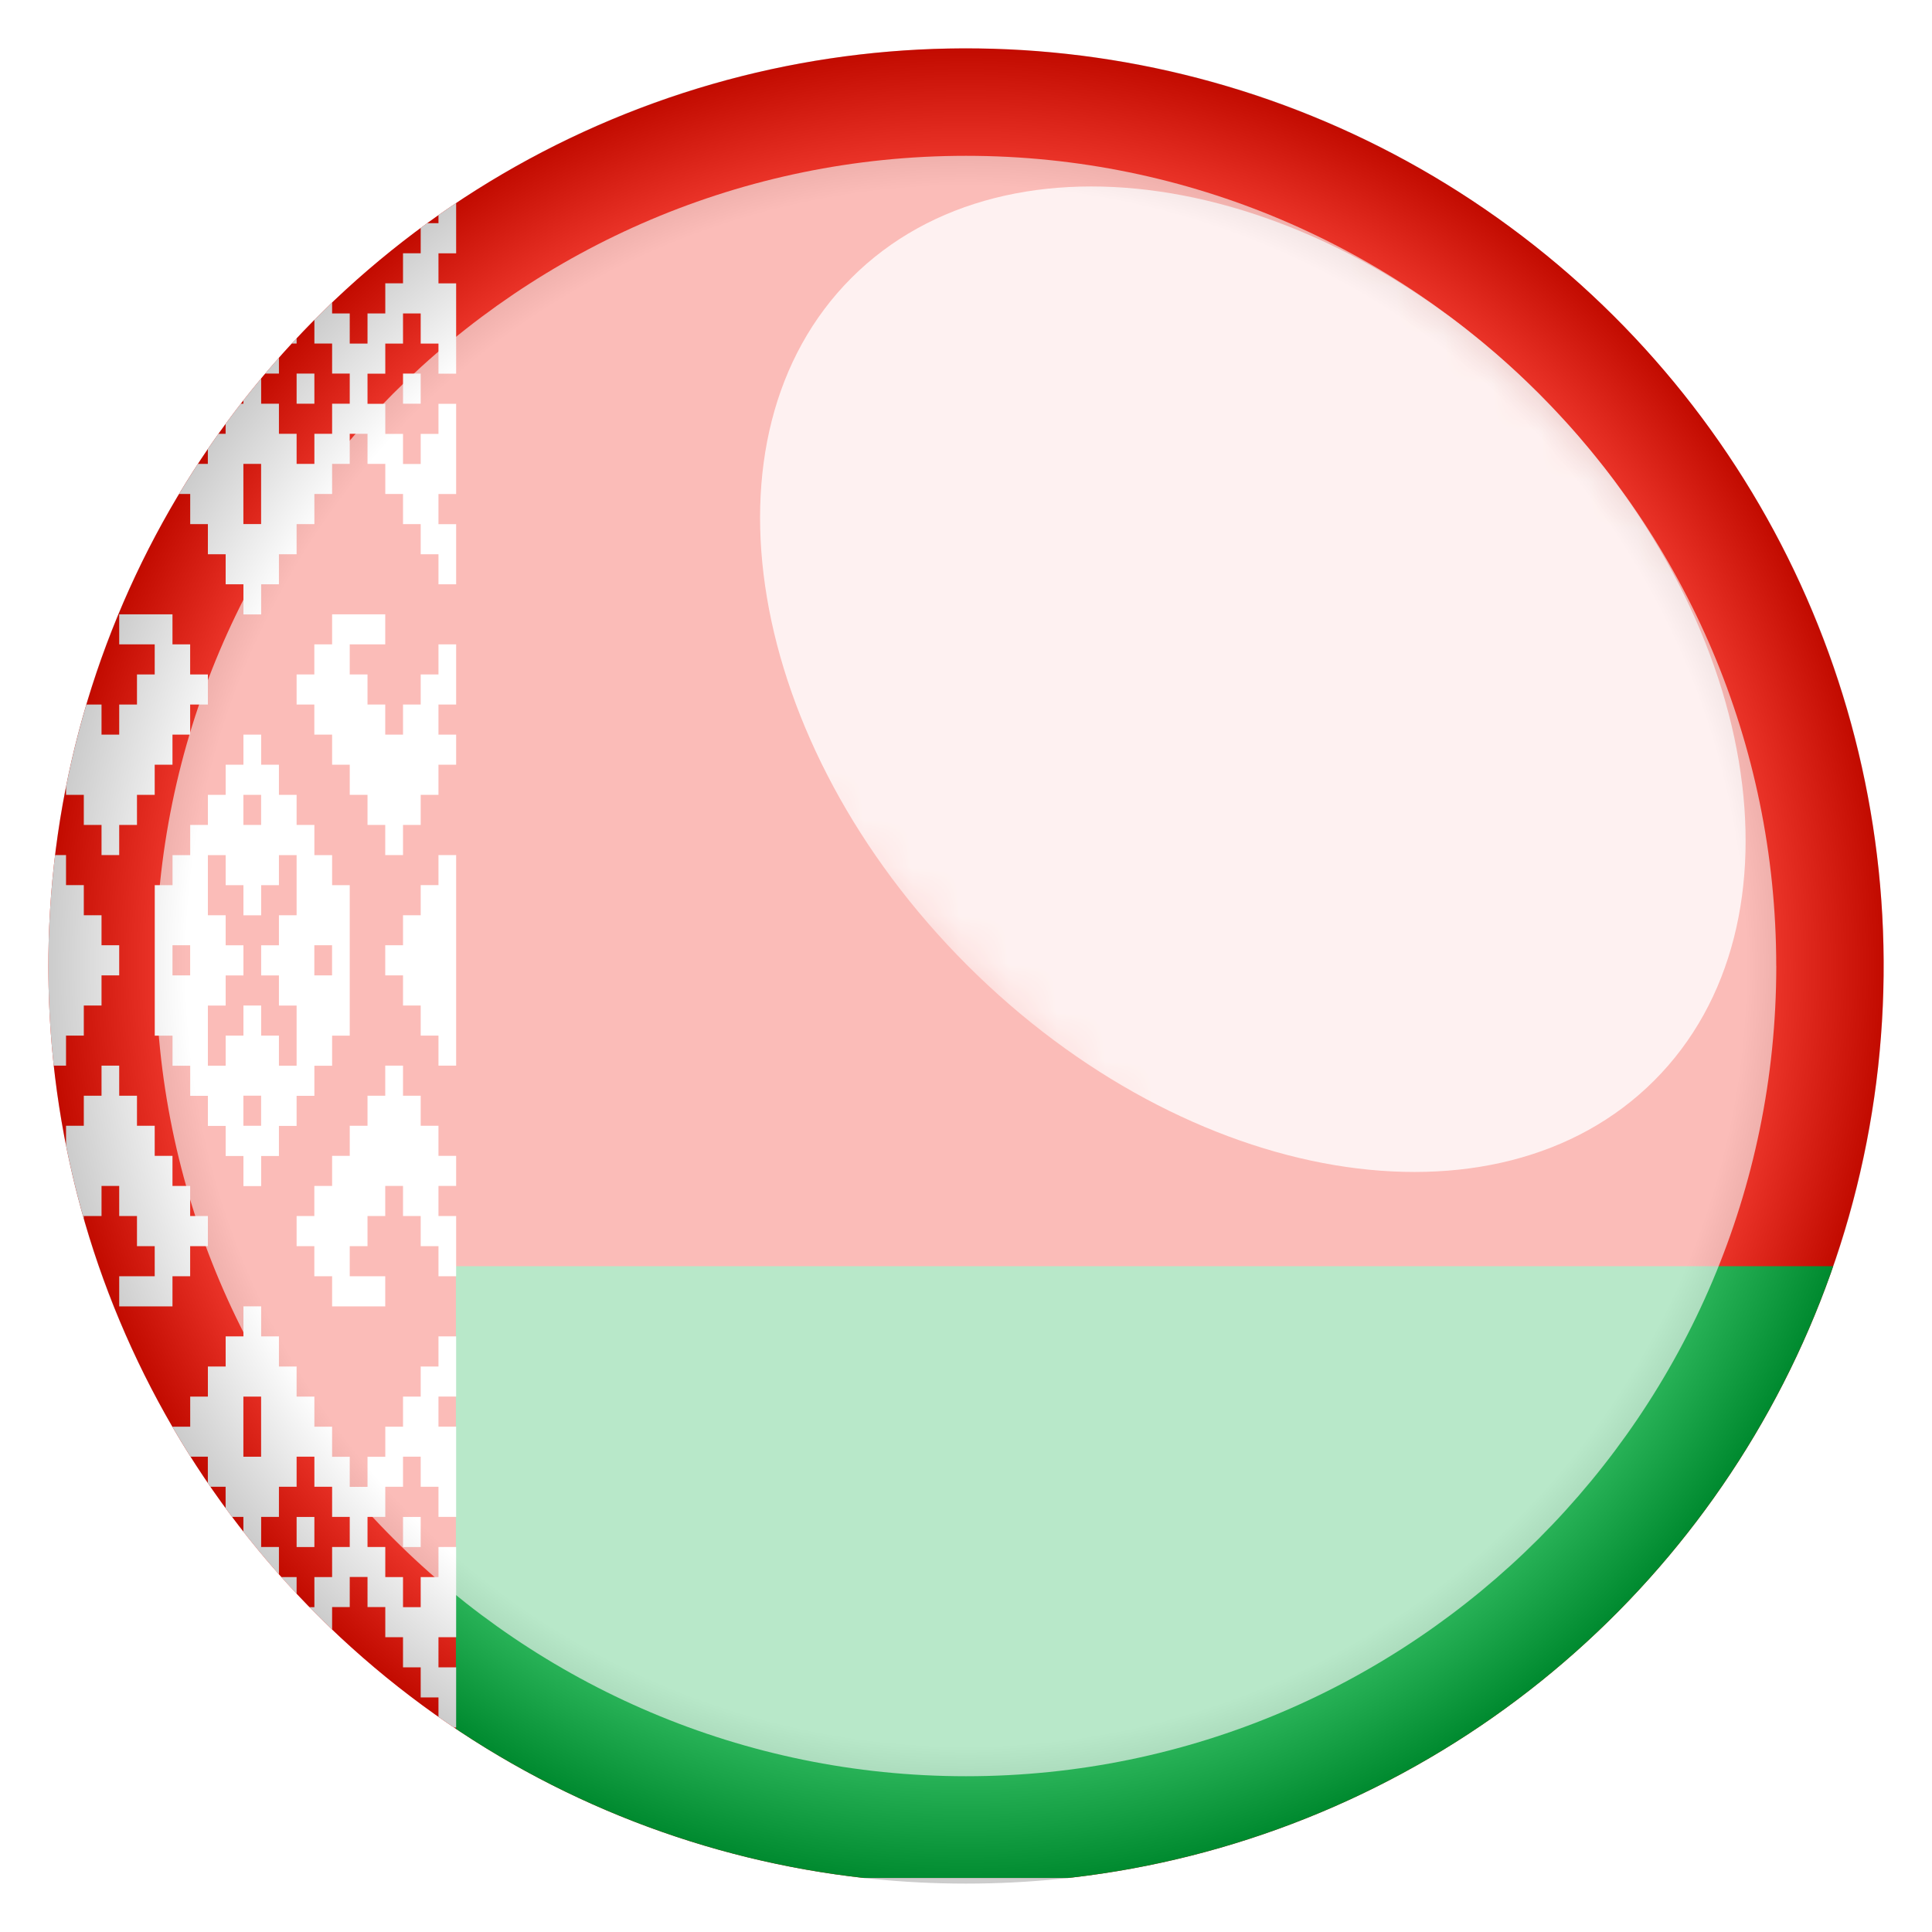
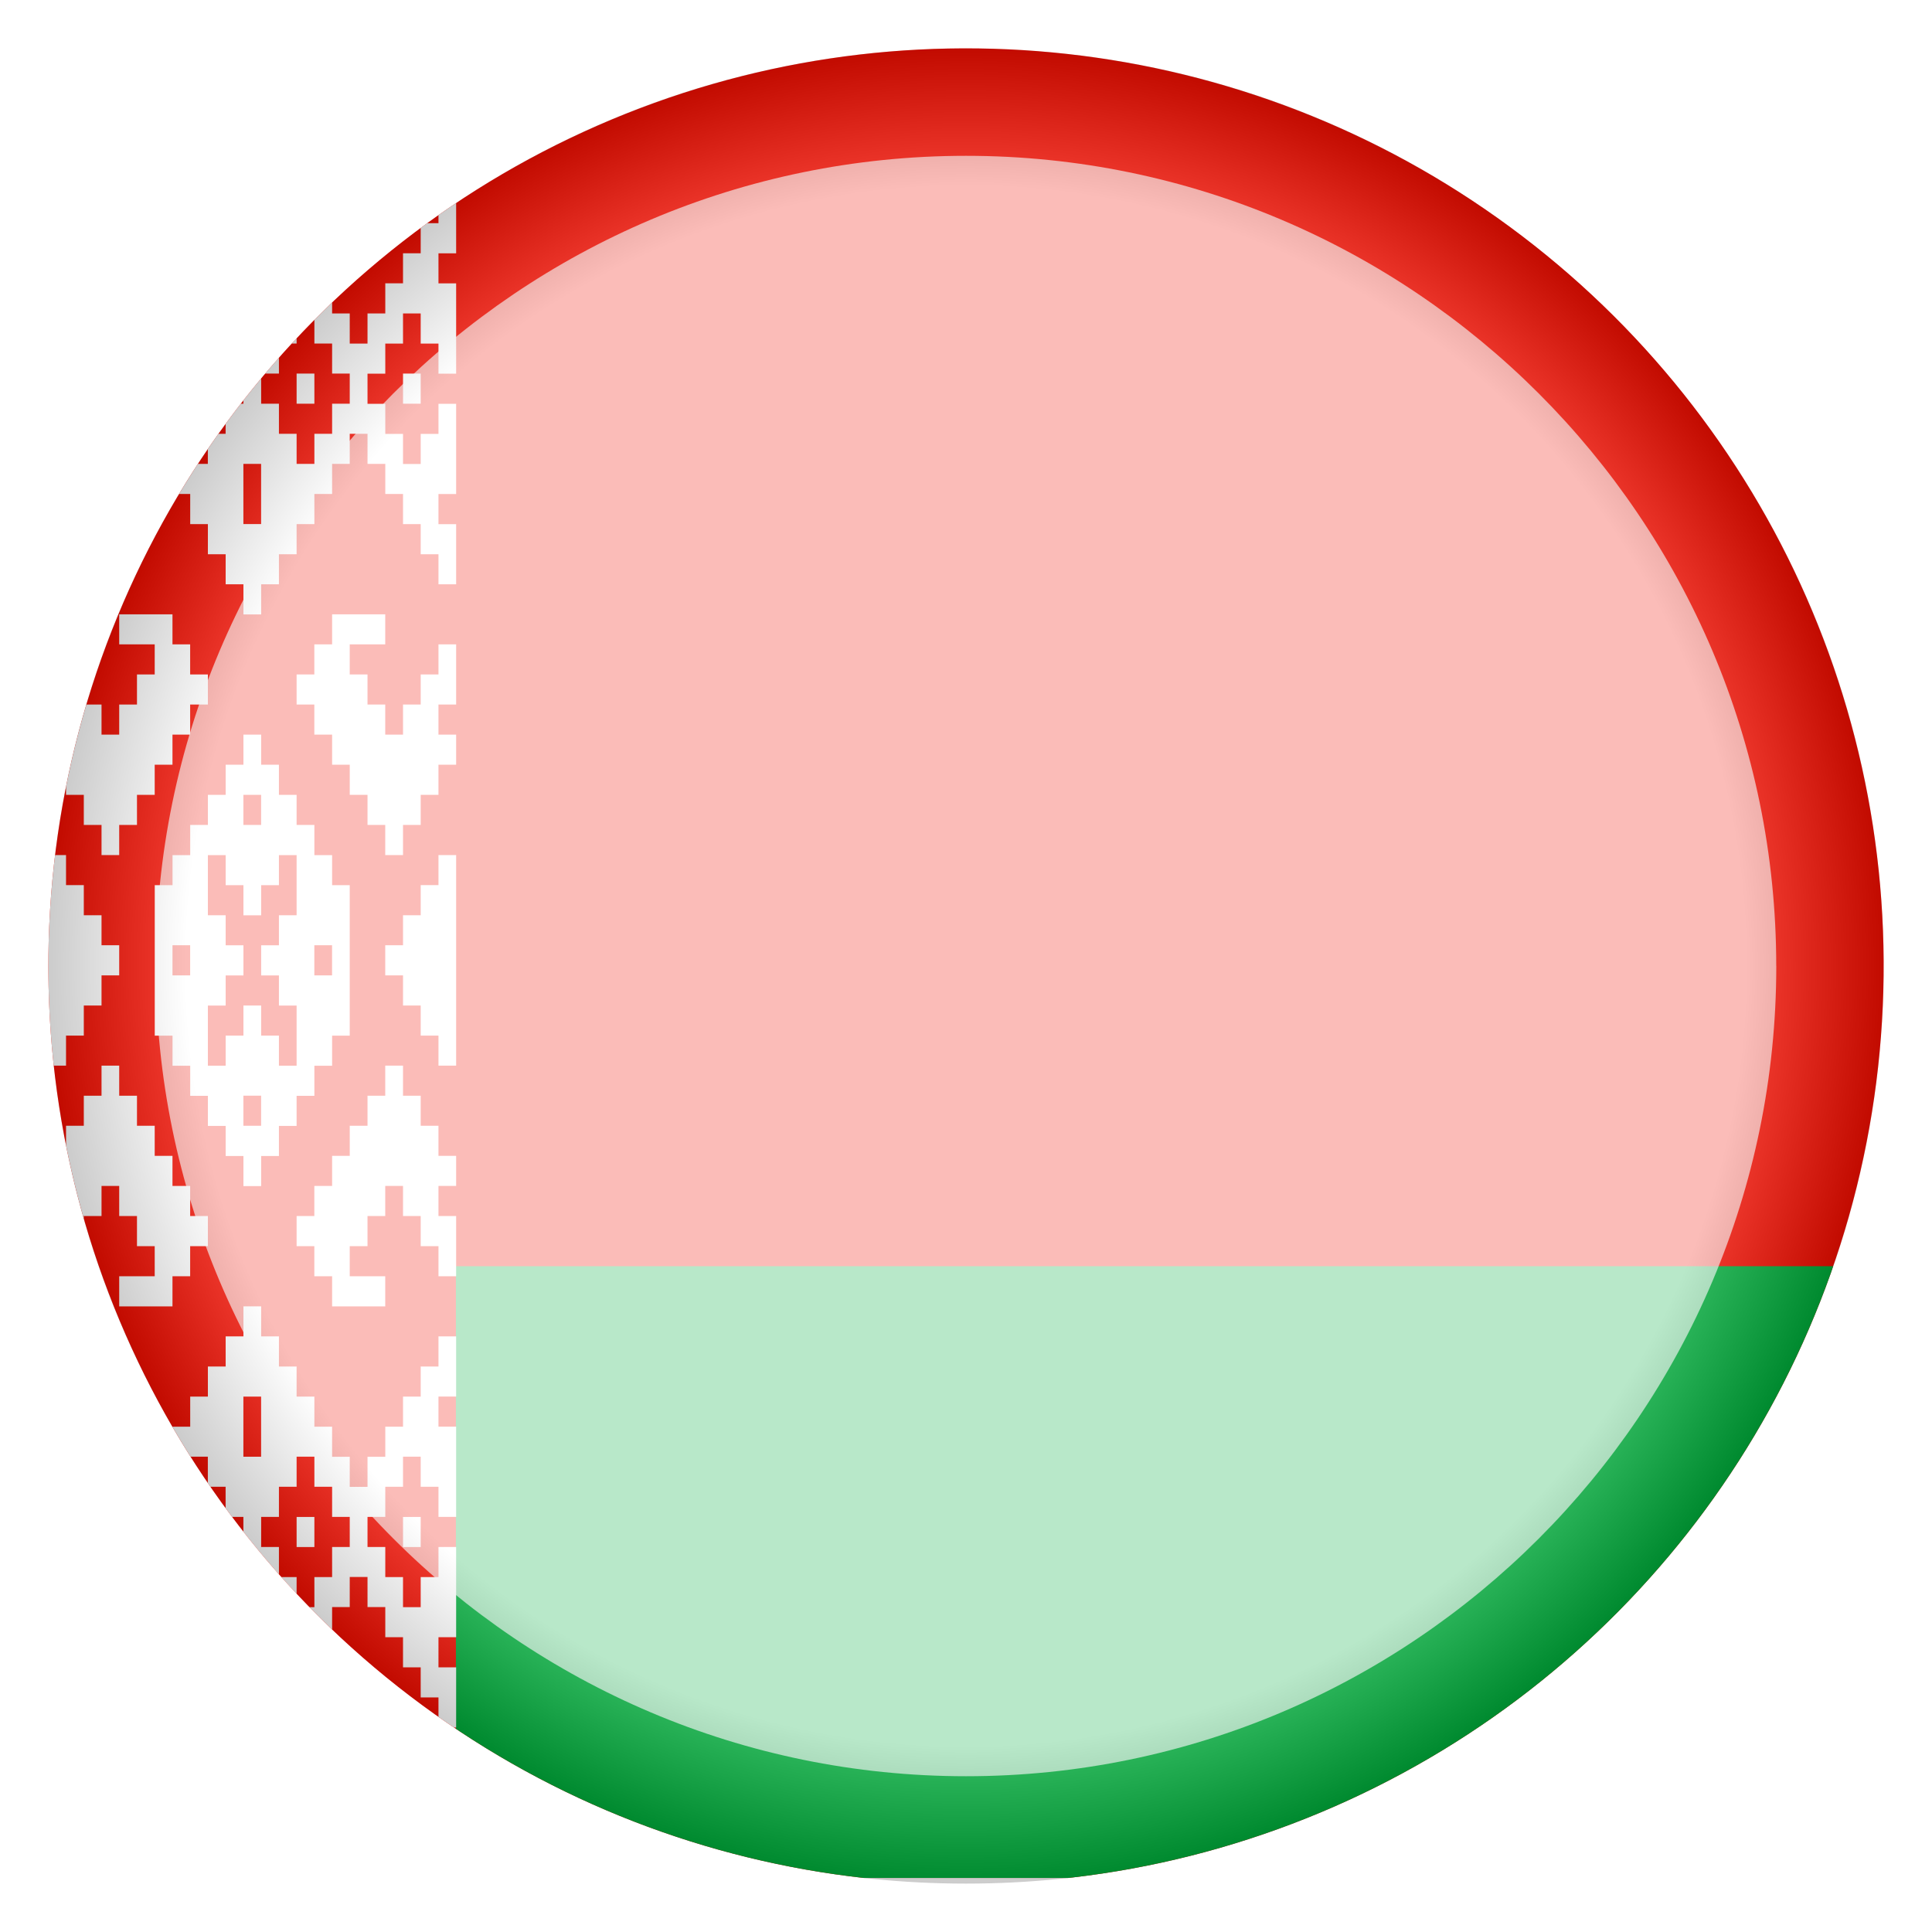
<svg xmlns="http://www.w3.org/2000/svg" xmlns:xlink="http://www.w3.org/1999/xlink" version="1.1" viewBox="0 0 40 40">
  <defs>
    <style> .st0 { opacity: .8; } .st0, .st1, .st2 { fill: #fff; } .st0, .st2 { mix-blend-mode: screen; } .st3 { mask: url(#mask-1); } .st4 { mask: url(#mask); } .st5 { fill: url(#linear-gradient1); } .st6 { fill: url(#radial-gradient); mix-blend-mode: darken; opacity: .2; } .st7 { fill: none; } .st8 { isolation: isolate; } .st9 { fill: #f20e00; } .st10 { filter: url(#luminosity-noclip1); } .st11 { fill: #00ac3b; } .st2 { opacity: .65; } .st12 { fill: url(#linear-gradient); } .st13 { clip-path: url(#clippath); } .st14 { filter: url(#luminosity-noclip); } </style>
    <clipPath id="clippath">
      <circle class="st7" cx="20" cy="20" r="18.999" transform="translate(-7.961 24.264) rotate(-53.67)" />
    </clipPath>
    <filter id="luminosity-noclip" x="8.381" y="-3.55" width="33.571" height="33.571" color-interpolation-filters="sRGB" filterUnits="userSpaceOnUse">
      <feFlood flood-color="#fff" result="bg" />
      <feBlend in="SourceGraphic" in2="bg" />
    </filter>
    <linearGradient id="linear-gradient" x1="-91.239" y1="-234.929" x2="-64.861" y2="-234.929" gradientTransform="translate(76.334 251.088) scale(.656 1.012)" gradientUnits="userSpaceOnUse">
      <stop offset="0" stop-color="#000" />
      <stop offset="1" stop-color="#fff" />
    </linearGradient>
    <mask id="mask" x="8.381" y="-3.55" width="33.571" height="33.571" maskUnits="userSpaceOnUse">
      <g class="st14">
-         <rect class="st12" x="16.52" y="-1.856" width="17.294" height="30.182" transform="translate(-1.988 21.673) rotate(-45.001)" />
-       </g>
+         </g>
    </mask>
    <filter id="luminosity-noclip1" x="-3.881" y="-4.817" width="47.734" height="49.62" color-interpolation-filters="sRGB" filterUnits="userSpaceOnUse">
      <feFlood flood-color="#fff" result="bg" />
      <feBlend in="SourceGraphic" in2="bg" />
    </filter>
    <linearGradient id="linear-gradient1" x1="21.81" y1="18.169" x2="8.342" y2="31.637" gradientTransform="matrix(1,0,0,1,0,0)" xlink:href="#linear-gradient" />
    <mask id="mask-1" x="-3.881" y="-4.817" width="47.734" height="49.62" maskUnits="userSpaceOnUse">
      <g class="st10">
        <rect class="st5" x="-3.881" y="-4.817" width="47.734" height="49.62" />
      </g>
    </mask>
    <radialGradient id="radial-gradient" cx="20.001" cy="20" fx="20.001" fy="20" r="18.998" gradientUnits="userSpaceOnUse">
      <stop offset=".85" stop-color="#fff" />
      <stop offset="1" stop-color="#000" />
    </radialGradient>
  </defs>
  <g class="st8">
    <g id="Layer_1">
      <g>
        <g class="st13">
          <g>
            <rect class="st9" x="1.001" y=".883" width="56.994" height="37.998" />
            <rect class="st11" x="9.439" y="26.215" width="48.556" height="12.666" />
            <g>
              <path class="st1" d="M3.571,36.389h.366v-.623h-.366v-.623h-.368v-.623h-.368v.623h-.367v.623h-.366v.623h.366v.623h.367v.623h.368v-.623h.368v-.623ZM3.203,36.389h-.368v-.623h.368v.623Z" />
              <polygon class="st1" points="9.078 13.964 8.71 13.964 8.71 14.587 8.344 14.587 8.344 15.21 7.976 15.21 7.976 14.587 7.609 14.587 7.609 13.964 7.241 13.964 7.241 13.341 7.976 13.341 7.976 12.719 6.876 12.719 6.876 13.341 6.508 13.341 6.508 13.964 6.141 13.964 6.141 14.587 6.508 14.587 6.508 15.21 6.876 15.21 6.876 15.833 7.241 15.833 7.241 16.457 7.609 16.457 7.609 17.079 7.976 17.079 7.976 17.703 8.344 17.703 8.344 17.079 8.71 17.079 8.71 16.457 9.078 16.457 9.078 15.833 9.444 15.833 9.444 15.21 9.078 15.21 9.078 14.587 9.444 14.587 9.444 13.341 9.078 13.341 9.078 13.964" />
              <polygon class="st1" points="9.078 18.325 8.71 18.325 8.71 18.949 8.344 18.949 8.344 19.57 7.976 19.57 7.976 20.194 8.344 20.194 8.344 20.818 8.71 20.818 8.71 21.441 9.078 21.441 9.078 22.063 9.444 22.063 9.444 17.703 9.078 17.703 9.078 18.325" />
              <polygon class="st1" points="9.078 37.011 8.71 37.011 8.71 37.634 8.344 37.634 8.344 38.257 7.976 38.257 7.976 38.881 9.444 38.881 9.444 38.257 9.078 38.257 9.078 37.634 9.444 37.634 9.444 36.389 9.078 36.389 9.078 37.011" />
              <polygon class="st1" points="2.102 38.257 2.102 37.634 1.735 37.634 1.735 37.011 1.367 37.011 1.367 36.389 1.001 36.389 1.001 37.634 1.367 37.634 1.367 38.257 1.001 38.257 1.001 38.881 2.468 38.881 2.468 38.257 2.102 38.257" />
              <path class="st1" d="M6.141,16.457h-.366v-.624h-.368v-.623h-.367v.623h-.368v.624h-.368v.622h-.366v.625h-.366v.622h-.368v3.116h.368v.623h.366v.623h.366v.623h.368v.623h.368v.623h.367v-.623h.368v-.623h.366v-.623h.368v-.623h.367v-.623h.365v-3.116h-.365v-.622h-.367v-.625h-.368v-.622ZM3.937,20.194h-.366v-.624h.366v.624ZM6.508,19.57h.367v.624h-.367v-.624ZM5.039,16.457h.367v.622h-.367v-.622ZM5.406,23.308h-.367v-.623h.367v.623ZM6.141,18.949h-.366v.622h-.368v.624h.368v.624h.366v1.245h-.366v-.623h-.368v-.623h-.367v.623h-.368v.623h-.368v-1.245h.368v-.624h.368v-.624h-.368v-.622h-.368v-1.245h.368v.622h.368v.624h.367v-.624h.368v-.622h.366v1.245Z" />
              <rect class="st1" x="8.344" y="7.734" width=".366" height=".624" />
              <polygon class="st1" points="9.078 23.308 8.71 23.308 8.71 22.686 8.344 22.686 8.344 22.063 7.976 22.063 7.976 22.686 7.609 22.686 7.609 23.308 7.241 23.308 7.241 23.931 6.876 23.931 6.876 24.554 6.508 24.554 6.508 25.176 6.141 25.176 6.141 25.8 6.508 25.8 6.508 26.423 6.876 26.423 6.876 27.047 7.976 27.047 7.976 26.423 7.241 26.423 7.241 25.8 7.609 25.8 7.609 25.176 7.976 25.176 7.976 24.554 8.344 24.554 8.344 25.176 8.71 25.176 8.71 25.8 9.078 25.8 9.078 26.423 9.444 26.423 9.444 25.176 9.078 25.176 9.078 24.554 9.444 24.554 9.444 23.931 9.078 23.931 9.078 23.308" />
              <path class="st1" d="M7.976,35.144h-.368v-.623h-.368v.623h-.365v.623h-.367v.623h.367v.623h.365v.623h.368v-.623h.368v-.623h.367v-.623h-.367v-.623ZM7.609,36.389h-.368v-.623h.368v.623Z" />
              <rect class="st1" x="8.344" y="31.407" width=".366" height=".623" />
              <rect class="st1" x="3.937" y="31.407" width=".366" height=".623" />
              <rect class="st1" x="1.735" y="7.734" width=".366" height=".624" />
              <path class="st1" d="M2.468,4.621h.367v.623h.368v-.623h.368v-.624h.366v-.624h-.366v-.624h-.368v-.622h-.368v.622h-.367v.624h-.366v.624h.366v.624ZM2.836,3.373h.368v.624h-.368v-.624Z" />
              <rect class="st1" x="6.141" y="31.407" width=".368" height=".623" />
              <polygon class="st1" points="1.367 2.749 1.735 2.749 1.735 2.128 2.102 2.128 2.102 1.505 2.468 1.505 2.468 .883 1.001 .883 1.001 1.505 1.367 1.505 1.367 2.128 1.001 2.128 1.001 3.373 1.367 3.373 1.367 2.749" />
              <path class="st1" d="M9.078,28.292h-.368v.623h-.366v.623h-.367v.623h-.368v.623h-.368v-.623h-.365v-.623h-.367v-.623h-.368v-.623h-.366v-.624h-.368v-.622h-.367v.622h-.368v.624h-.368v.623h-.366v.623h-.366v.623h-.368v.623h-.368v-.623h-.367v-.623h-.366v-.623h-.366v-.623h-.368v-.624h-.366v1.246h.366v.623h-.366v1.869h.366v-.624h.368v-.623h.366v.623h.366v.624h.367v.623h-.367v.623h-.366v.623h-.366v-.623h-.368v-.623h-.366v1.868h.366v.624h-.366v1.245h.366v-.623h.368v-.623h.366v-.624h.366v-.623h.367v-.623h.368v.623h.368v.623h.366v.624h.366v.623h.368v.623h.368v.623h-.368v.623h-.368v.623h-.366v.623h-.366v.624h1.468v-1.246h.367v1.246h1.469v-.624h-.367v-.623h-.368v-.623h-.366v-.623h-.368v-.623h.368v-.623h.366v-.623h.368v-.624h.367v-.623h.365v-.623h.368v.623h.368v.623h.367v.624h.366v.623h.368v.623h.366v-1.245h-.366v-.624h.366v-1.868h-.366v.623h-.368v.623h-.366v-.623h-.367v-.623h-.368v-.623h.368v-.624h.367v-.623h.366v.623h.368v.624h.366v-1.869h-.366v-.623h.366v-1.246h-.366v.624ZM5.039,28.915h.367v1.245h-.367v-1.245ZM4.671,32.029v.623h-.368v.623h-.366v-.623h-.366v-.623h-.368v-.623h.368v-.624h.366v-.623h.366v.623h.368v.624h.368v.623h-.368ZM5.406,34.521h-.367v-1.246h.367v1.246ZM7.241,32.029h-.365v.623h-.367v.623h-.368v-.623h-.366v-.623h-.368v-.623h.368v-.624h.366v-.623h.368v.623h.367v.624h.365v.623Z" />
              <path class="st1" d="M9.078,4.621h-.368v.623h-.366v.622h-.367v.624h-.368v.624h-.368v-.624h-.365v-.624h-.367v-.622h-.368v-.623h-.366v-.624h-.368v-.624h.368v-.624h.366v-.622h.368v-.623h.367v-.623h-1.469v1.245h-.367V.883h-1.468v.623h.366v.623h.366v.622h.368v.624h.368v.624h-.368v.624h-.368v.623h-.366v.622h-.366v.624h-.368v.624h-.368v-.624h-.367v-.624h-.366v-.622h-.366v-.623h-.368v-.624h-.366v1.246h.366v.622h-.366v1.869h.366v-.622h.368v-.624h.366v.624h.366v.622h.367v.624h-.367v.623h-.366v.623h-.366v-.623h-.368v-.623h-.366v1.868h.366v.624h-.366v1.245h.366v-.622h.368v-.624h.366v-.624h.366v-.623h.367v-.623h.368v.623h.368v.623h.366v.624h.366v.624h.368v.622h.368v.624h.367v-.624h.368v-.622h.366v-.624h.368v-.624h.367v-.623h.365v-.623h.368v.623h.368v.623h.367v.624h.366v.624h.368v.622h.366v-1.245h-.366v-.624h.366v-1.868h-.366v.623h-.368v.623h-.366v-.623h-.367v-.623h-.368v-.624h.368v-.622h.367v-.624h.366v.624h.368v.622h.366v-1.869h-.366v-.622h.366v-1.246h-.366v.624ZM5.039,5.243h.367v1.245h-.367v-1.245ZM4.671,8.358v.623h-.368v.623h-.366v-.623h-.366v-.623h-.368v-.624h.368v-.622h.366v-.624h.366v.624h.368v.622h.368v.624h-.368ZM5.406,10.85h-.367v-1.246h.367v1.246ZM7.241,8.358h-.365v.623h-.367v.623h-.368v-.623h-.366v-.623h-.368v-.624h.368v-.622h.366v-.624h.368v.624h.367v.622h.365v.624Z" />
              <polygon class="st1" points="1.367 25.8 1.735 25.8 1.735 25.176 2.102 25.176 2.102 24.554 2.468 24.554 2.468 25.176 2.836 25.176 2.836 25.8 3.203 25.8 3.203 26.423 2.468 26.423 2.468 27.047 3.571 27.047 3.571 26.423 3.937 26.423 3.937 25.8 4.304 25.8 4.304 25.176 3.937 25.176 3.937 24.554 3.571 24.554 3.571 23.931 3.203 23.931 3.203 23.308 2.836 23.308 2.836 22.686 2.468 22.686 2.468 22.063 2.102 22.063 2.102 22.686 1.735 22.686 1.735 23.308 1.367 23.308 1.367 23.931 1.001 23.931 1.001 24.554 1.367 24.554 1.367 25.176 1.001 25.176 1.001 26.423 1.367 26.423 1.367 25.8" />
              <polygon class="st1" points="1.367 16.457 1.735 16.457 1.735 17.079 2.102 17.079 2.102 17.703 2.468 17.703 2.468 17.079 2.836 17.079 2.836 16.457 3.203 16.457 3.203 15.833 3.571 15.833 3.571 15.21 3.937 15.21 3.937 14.587 4.304 14.587 4.304 13.964 3.937 13.964 3.937 13.341 3.571 13.341 3.571 12.719 2.468 12.719 2.468 13.341 3.203 13.341 3.203 13.964 2.836 13.964 2.836 14.587 2.468 14.587 2.468 15.21 2.102 15.21 2.102 14.587 1.735 14.587 1.735 13.964 1.367 13.964 1.367 13.341 1.001 13.341 1.001 14.587 1.367 14.587 1.367 15.21 1.001 15.21 1.001 15.833 1.367 15.833 1.367 16.457" />
              <rect class="st1" x="1.735" y="31.407" width=".366" height=".623" />
              <path class="st1" d="M7.976,2.749h-.368v-.622h-.368v.622h-.365v.624h-.367v.624h.367v.624h.365v.623h.368v-.623h.368v-.624h.367v-.624h-.367v-.624ZM7.609,3.997h-.368v-.624h.368v.624Z" />
              <polygon class="st1" points="7.976 1.505 8.344 1.505 8.344 2.128 8.71 2.128 8.71 2.749 9.078 2.749 9.078 3.373 9.444 3.373 9.444 2.128 9.078 2.128 9.078 1.505 9.444 1.505 9.444 .883 7.976 .883 7.976 1.505" />
              <polygon class="st1" points="1.367 21.441 1.735 21.441 1.735 20.818 2.102 20.818 2.102 20.194 2.468 20.194 2.468 19.57 2.102 19.57 2.102 18.949 1.735 18.949 1.735 18.325 1.367 18.325 1.367 17.703 1.001 17.703 1.001 22.063 1.367 22.063 1.367 21.441" />
              <rect class="st1" x="6.141" y="7.734" width=".368" height=".624" />
              <rect class="st1" x="3.937" y="7.734" width=".366" height=".624" />
            </g>
          </g>
          <circle class="st7" cx="20" cy="20" r="18.999" transform="translate(-7.961 24.264) rotate(-53.67)" />
        </g>
        <g>
          <g class="st4">
            <path class="st0" d="M31.856,8.145c4.59,4.589,5.661,10.959,2.392,14.227-3.268,3.268-9.638,2.197-14.227-2.392s-5.66-10.958-2.392-14.227c3.268-3.268,9.638-2.197,14.227,2.392Z" />
          </g>
          <g class="st3">
            <path class="st2" d="M36.775,20c0-9.249-7.525-16.774-16.775-16.774S3.226,10.751,3.226,20s7.525,16.775,16.775,16.775,16.775-7.525,16.775-16.775Z" />
          </g>
          <path class="st6" d="M38.999,20c0,10.493-8.506,18.998-18.998,18.998S1.002,30.493,1.002,20,9.508,1.002,20.001,1.002s18.998,8.506,18.998,18.998Z" />
        </g>
      </g>
    </g>
  </g>
</svg>